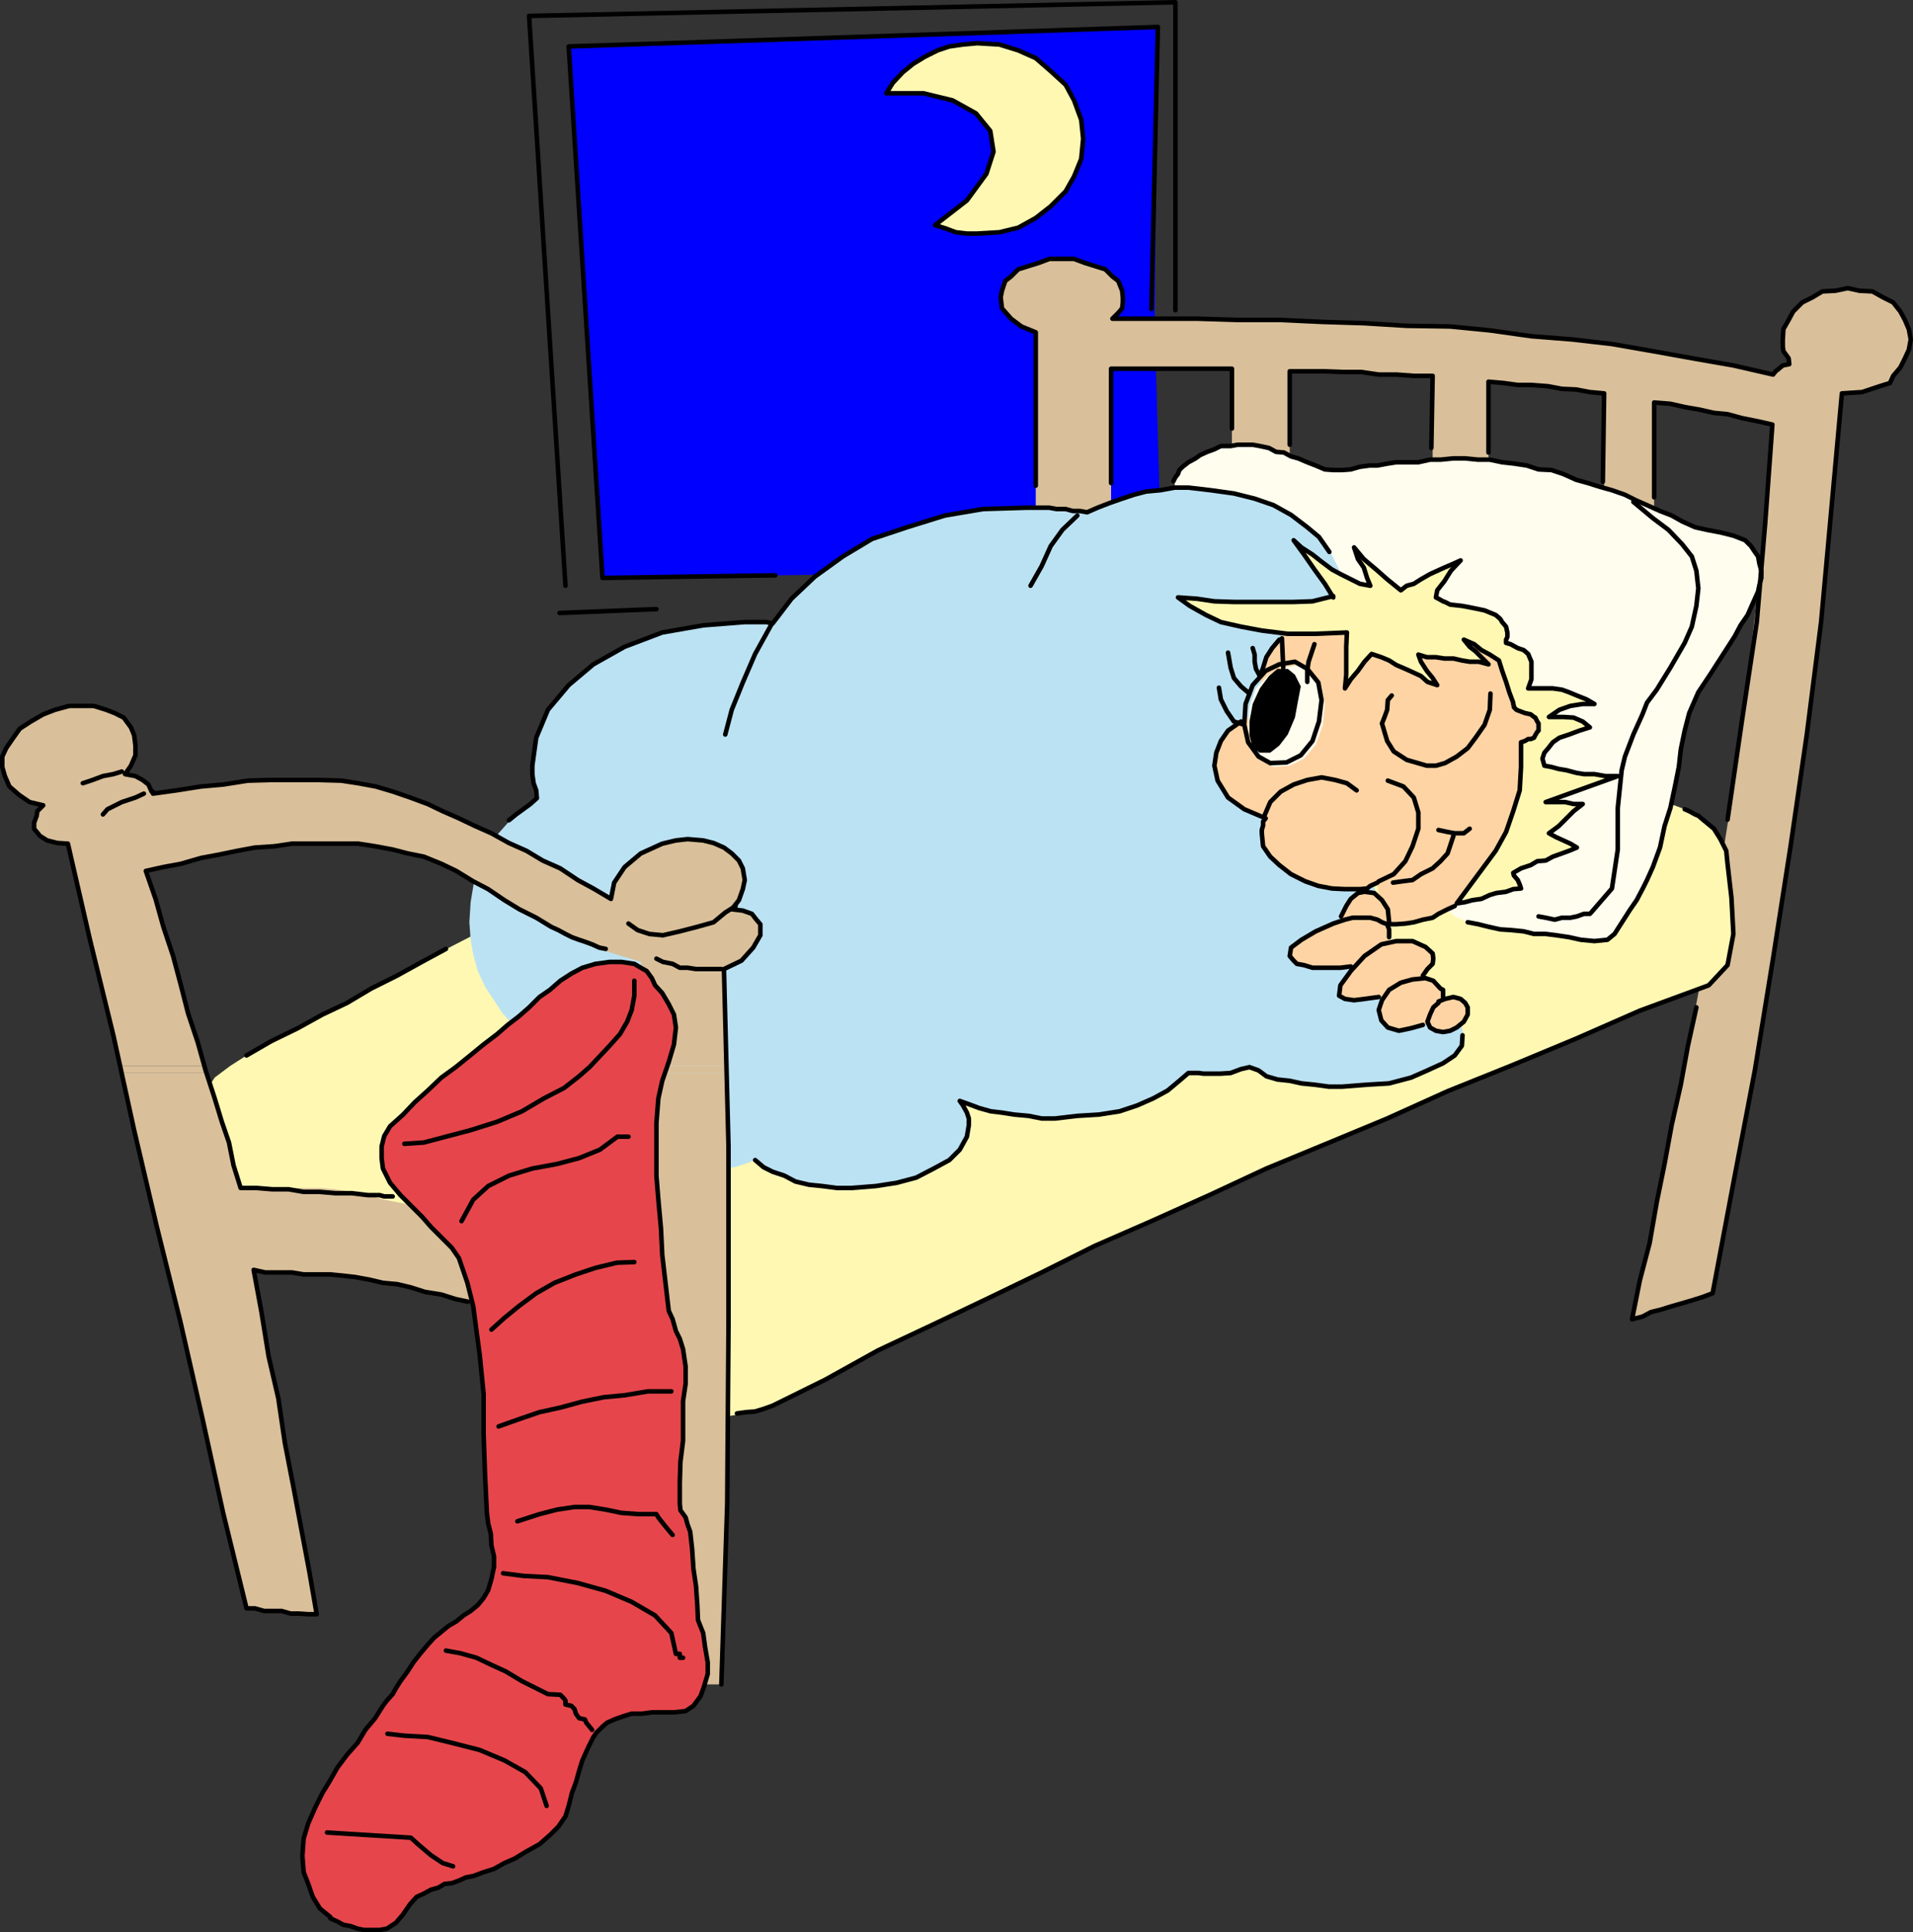
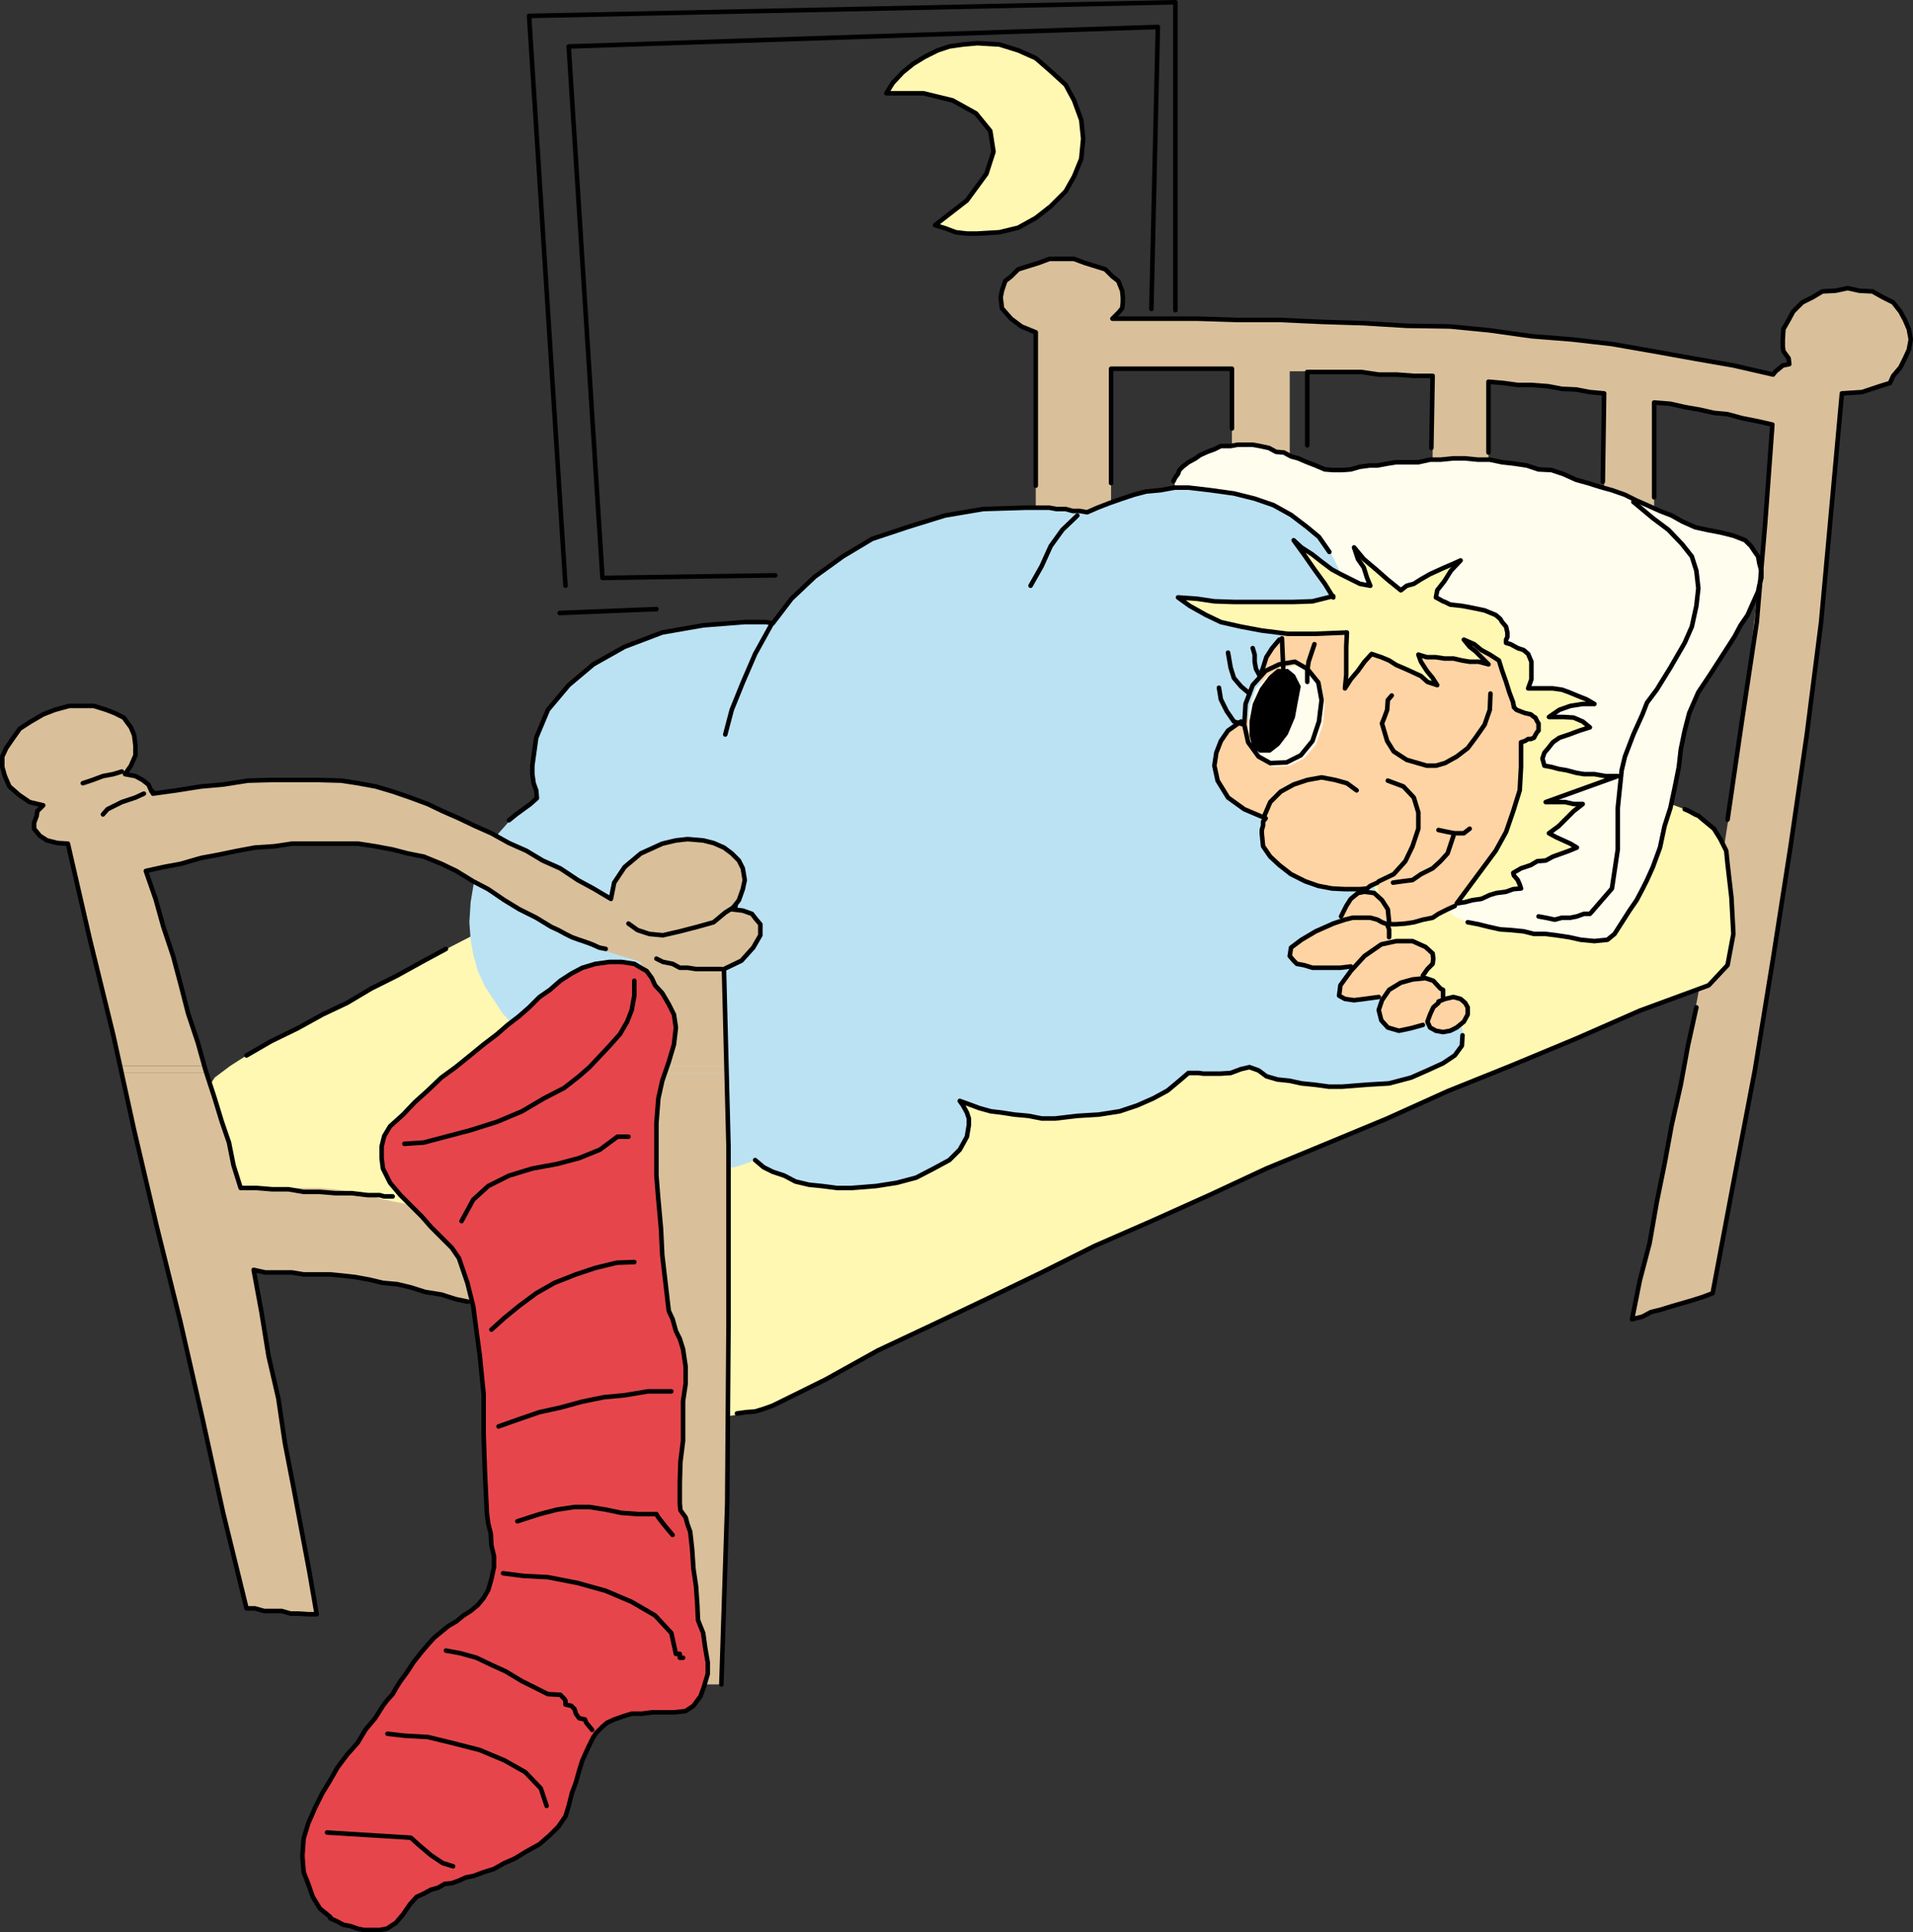
<svg xmlns="http://www.w3.org/2000/svg" xmlns:ns1="http://sodipodi.sourceforge.net/DTD/sodipodi-0.dtd" xmlns:ns2="http://www.inkscape.org/namespaces/inkscape" version="1.0" width="125.918mm" height="127.143mm" id="svg69" ns1:docname="Anticipating Santa 1.wmf">
  <rect width="100%" height="100%" fill="#333333" stroke="none" />
  <ns1:namedview id="namedview69" pagecolor="#ffffff" bordercolor="#000000" borderopacity="0.25" ns2:showpageshadow="2" ns2:pageopacity="0.0" ns2:pagecheckerboard="0" ns2:deskcolor="#d1d1d1" ns2:document-units="mm" />
  <defs id="defs1">
    <pattern id="WMFhbasepattern" patternUnits="userSpaceOnUse" width="6" height="6" x="0" y="0" />
  </defs>
-   <path style="fill:#0000ff;fill-opacity:1;fill-rule:evenodd;stroke:none" d="m 149.561,143.726 -8.08,-132.173 146.571,-4.847 -0.808,73.681 1.778,61.239 -139.137,2.101 v 0 z" id="path1" />
  <path style="fill:#d9c09a;fill-opacity:1;fill-rule:evenodd;stroke:none" d="m 458.216,97.837 -2.586,28.438 -2.586,28.438 -3.555,27.954 -4.04,27.792 -4.363,27.954 -4.525,27.792 -5.333,27.954 -5.171,27.469 -2.586,0.969 -2.586,0.808 -2.747,0.808 -2.262,0.646 -2.586,0.808 -2.586,0.646 -2.101,1.131 -2.586,0.646 6.141,-27.307 5.494,-27.954 5.171,-27.469 5.01,-27.954 4.363,-27.792 3.394,-27.954 3.232,-28.115 2.101,-27.954 -3.555,-0.808 -4.04,-0.808 -3.555,-0.969 -3.394,-0.323 -3.555,-0.808 -3.717,-0.646 -3.555,-0.808 -4.04,-0.323 v 35.225 H 399.071 V 97.837 l -3.555,-0.323 -3.394,-0.646 -3.555,-0.162 -3.394,-0.646 -4.202,-0.323 h -3.394 l -3.555,-0.485 -3.717,-0.323 V 124.498 H 356.408 V 93.475 h -4.686 l -4.363,-0.323 h -4.363 l -4.363,-0.646 h -4.686 l -4.363,-0.162 h -4.363 -4.363 V 117.55 H 306.474 V 91.697 h -3.878 -3.394 -4.202 -3.394 -3.717 -4.202 -3.394 -3.878 V 127.407 H 257.671 V 82.649 l -3.555,-1.454 -2.586,-1.939 -2.262,-2.585 -0.323,-2.747 0.323,-1.616 0.808,-2.424 1.454,-1.131 1.778,-1.777 2.586,-0.808 2.586,-0.808 2.586,-0.969 h 3.232 2.909 l 2.586,0.969 2.586,0.808 2.586,0.808 1.778,1.777 1.454,1.131 0.97,2.424 0.162,1.616 v 1.293 l -0.162,1.454 -0.97,1.131 -1.454,1.454 h 10.504 10.504 l 10.342,0.323 h 10.504 l 10.504,0.485 10.342,0.323 10.504,0.646 10.827,0.162 9.858,0.969 10.342,1.454 10.181,0.808 9.858,1.131 10.181,1.777 9.858,1.777 10.181,1.777 9.858,2.262 0.646,-0.808 0.808,-0.646 0.97,-0.808 1.616,-0.323 -0.162,-1.454 -1.293,-1.777 -0.162,-1.131 V 84.426 l 0.162,-2.585 1.293,-2.262 1.131,-2.101 2.262,-2.262 2.586,-1.293 2.424,-1.454 3.232,-0.162 3.07,-0.646 2.909,0.646 3.232,0.162 2.586,1.454 2.586,1.293 1.778,2.262 1.131,2.101 0.97,2.262 0.485,2.585 -0.485,2.585 -0.97,2.101 -1.131,2.262 -1.778,2.101 -0.808,1.777 -2.586,0.808 -4.363,1.454 z" id="path2" />
  <path style="fill:#fff8b3;fill-opacity:1;fill-rule:evenodd;stroke:none" d="m 174.609,350.712 2.262,1.131 h 2.424 l 1.939,0.323 2.262,-0.323 2.101,-0.646 2.262,-0.162 2.101,-0.646 2.262,-0.808 13.09,-6.463 13.09,-7.271 13.413,-6.302 13.574,-6.463 13.736,-6.625 13.251,-6.625 14.059,-6.14 14.382,-6.463 14.221,-6.625 14.867,-6.14 15.19,-6.302 15.029,-6.786 15.675,-6.302 16.322,-6.786 15.837,-6.948 17.13,-6.302 4.686,-5.009 1.454,-7.756 -0.485,-9.049 -0.97,-8.402 -0.323,-3.232 -1.454,-2.908 -1.616,-2.585 -2.747,-2.262 -1.939,-1.293 -2.586,-1.293 -2.586,-0.969 -2.747,-0.808 -2.586,-0.323 -2.586,-0.808 -2.586,-0.646 -2.586,-0.323 -8.403,-1.777 -7.918,-1.616 -8.08,-1.454 -8.403,-1.777 -8.242,-1.777 -7.757,-1.131 -8.403,-1.777 -8.403,-1.777 -7.918,-1.454 -8.08,-1.131 -8.403,-1.777 -8.242,-1.454 -7.757,-1.131 -8.403,-1.454 -8.242,-0.808 -8.403,-1.131 -2.909,-0.646 h -3.07 -3.555 l -3.232,0.646 -2.909,0.162 -3.394,0.969 -3.232,0.808 -2.909,0.969 -13.09,4.363 -12.12,4.847 -12.766,4.686 -12.282,4.847 -11.635,4.686 -11.797,5.171 -11.958,5.332 -11.312,5.817 -11.312,5.171 -11.312,5.494 -10.827,5.817 -11.312,5.817 -10.989,6.14 -10.989,5.494 -11.15,6.14 -10.989,5.817 -4.04,2.585 -3.878,2.908 -2.586,4.04 -1.616,4.686 v 4.847 l 1.616,4.686 2.101,5.009 2.262,4.201 1.131,2.908 1.778,3.555 2.424,2.585 2.586,1.777 8.08,2.908 8.403,2.262 8.726,1.777 8.726,2.101 8.726,1.616 8.403,1.454 8.08,2.908 8.403,2.424 5.656,2.585 5.818,3.555 5.494,3.716 5.171,3.716 5.171,4.04 5.333,3.555 5.818,3.555 5.818,2.585 v 0 z" id="path3" />
  <path style="fill:#fff8b3;fill-opacity:1;fill-rule:evenodd;stroke:none" d="m 220.503,23.187 1.616,-2.585 2.424,-2.585 2.586,-2.101 2.909,-1.777 3.232,-1.616 2.909,-0.969 3.394,-0.485 3.555,-0.323 5.494,0.323 4.686,1.454 4.363,1.939 3.717,3.232 3.717,3.393 2.101,3.878 1.778,4.847 0.485,4.686 -0.485,5.009 -1.778,4.363 -2.101,3.716 -3.717,3.716 -3.717,2.908 -4.363,2.424 -4.686,1.131 -5.494,0.323 h -2.586 l -2.747,-0.323 -2.586,-0.969 -2.586,-0.808 7.918,-6.14 4.848,-6.625 1.778,-5.494 -0.808,-5.171 -3.555,-4.363 -5.818,-3.232 -7.272,-1.777 z" id="path4" />
  <path style="fill:#fffdee;fill-opacity:1;fill-rule:evenodd;stroke:none" d="m 291.93,124.014 0.323,-2.101 v -2.262 l 0.808,-1.777 1.131,-1.777 1.454,-1.131 1.778,-0.969 1.131,-0.808 1.778,-0.808 1.778,-0.646 1.616,-0.808 h 2.424 l 1.778,-0.323 h 1.616 2.101 l 1.778,0.323 2.262,0.485 1.778,0.969 1.939,0.162 1.778,0.969 1.778,0.485 2.262,0.969 2.101,0.808 2.262,0.969 2.101,0.162 h 2.262 l 2.101,-0.162 2.262,-0.646 2.424,-0.323 h 1.939 l 2.586,-0.485 2.101,-0.323 h 2.262 3.232 l 2.909,-0.646 h 2.586 l 3.232,-0.323 h 2.909 l 3.232,0.323 h 2.909 l 3.07,0.646 2.909,0.323 3.232,0.485 2.909,0.969 3.232,0.162 2.909,0.969 3.232,1.454 2.909,0.808 3.07,0.969 2.909,0.808 3.232,1.131 2.909,1.454 2.586,1.131 3.232,1.454 2.909,1.131 2.586,1.454 3.232,1.454 2.909,0.646 3.394,0.646 3.232,0.808 2.909,1.131 1.454,1.454 0.97,1.454 0.808,1.131 0.323,1.777 0.485,1.777 v 1.777 l -0.485,1.777 -0.323,1.616 -1.454,3.232 -1.131,2.585 -1.778,2.585 -1.454,2.747 -2.909,4.524 -3.232,5.009 -2.909,4.363 -2.262,5.171 -1.131,4.363 -0.97,4.686 -0.485,4.363 -0.97,4.847 -1.131,5.332 -1.454,4.524 -1.131,5.332 -1.778,4.847 -1.454,3.232 -1.131,2.262 -1.454,2.747 -1.778,2.585 -1.131,1.777 -1.454,2.262 -1.131,1.777 -1.778,1.454 -3.232,0.323 -3.394,-0.323 -2.909,-0.646 -3.232,-0.485 -2.586,-0.323 h -2.909 l -2.586,-0.646 -3.232,-0.323 -2.586,-0.162 -2.909,-0.646 -2.586,-0.646 -2.586,-0.485 -3.232,-1.454 -2.586,-2.424 -2.909,-1.939 -2.909,-2.424 -2.909,-1.616 -3.232,-2.101 -3.555,-1.777 -2.909,-2.262 -3.07,-1.777 -3.232,-1.939 -3.232,-1.777 -3.232,-2.424 -1.939,-1.131 -2.424,-1.454 -2.586,-0.808 -1.939,-1.131 -1.778,-1.454 -2.424,-1.777 -1.131,-1.131 -1.454,-2.424 -3.394,-8.079 -2.909,-8.725 -3.232,-8.725 -2.101,-8.725 -2.262,-9.21 -2.101,-8.725 -2.262,-9.049 -1.939,-8.887 v 0 z" id="path5" />
  <path style="fill:#bbe2f3;fill-opacity:1;fill-rule:evenodd;stroke:none" d="m 192.061,155.037 4.848,-6.14 5.818,-5.494 6.949,-5.009 7.272,-4.363 8.726,-2.908 9.373,-2.908 9.534,-1.616 10.504,-0.323 h 1.939 2.101 1.939 l 1.778,0.323 h 2.262 l 1.778,0.485 h 1.778 l 1.778,0.323 2.586,-1.131 2.909,-1.131 3.232,-1.131 2.909,-0.969 3.07,-0.808 3.555,-0.323 3.555,-0.646 h 3.394 l 7.918,0.646 6.949,1.777 6.302,1.939 5.818,3.232 4.686,4.04 3.394,3.878 2.424,4.847 0.808,5.171 -0.808,5.009 -2.424,4.363 -3.394,4.686 -4.686,3.716 0.97,2.585 0.162,2.585 0.646,2.747 v 2.585 l -0.646,6.14 -1.131,5.655 -2.586,5.655 -3.232,5.171 5.818,2.262 4.686,2.585 4.848,2.908 3.878,4.201 3.232,4.363 1.939,4.847 1.778,5.009 0.646,5.494 -0.646,4.363 -0.646,3.716 -1.454,4.04 -2.262,3.878 5.171,0.485 5.01,0.969 4.363,1.131 3.394,1.454 2.909,1.939 2.909,1.777 1.293,2.424 0.485,1.939 -0.485,2.585 -1.778,2.424 -2.909,1.939 -3.878,1.777 -4.04,1.777 -5.494,1.454 -5.494,0.323 -6.141,0.485 h -3.394 l -3.555,-0.485 -3.232,-0.323 -2.909,-0.646 -3.07,-0.323 -2.747,-0.808 -1.939,-1.454 -2.262,-0.808 -2.101,0.485 -2.586,0.969 -2.586,0.162 h -2.747 -1.454 l -1.131,-0.162 h -1.454 -1.131 l -2.262,1.939 -2.909,2.424 -3.555,1.939 -4.04,1.777 -4.363,1.454 -5.171,0.808 -5.333,0.323 -5.494,0.646 h -3.394 l -3.232,-0.646 -3.555,-0.323 -3.07,-0.485 -2.747,-0.323 -2.909,-0.808 -2.586,-0.969 -2.262,-0.808 0.808,1.131 0.97,1.777 0.485,1.454 v 1.616 l -0.485,2.908 -1.778,3.232 -2.586,2.585 -3.878,2.101 -4.363,2.262 -4.848,1.293 -5.171,0.808 -6.141,0.485 h -3.555 l -3.717,-0.485 -3.232,-0.323 -3.394,-0.808 -2.747,-1.454 -2.909,-0.969 -2.262,-1.131 -2.101,-1.777 -2.586,0.969 -2.586,0.808 -2.586,0.323 -3.232,0.808 -3.232,0.646 h -2.909 l -3.07,0.323 h -2.909 l -8.403,-0.323 -7.918,-1.454 -7.272,-2.101 -6.141,-2.585 -5.171,-3.393 -3.555,-3.555 -2.586,-4.363 -0.808,-4.363 0.323,-3.393 1.778,-3.555 2.586,-3.232 3.07,-2.585 -3.07,-2.585 -2.586,-2.908 -2.101,-3.232 -2.262,-3.393 -1.778,-3.878 -1.131,-4.04 -0.646,-3.716 -0.323,-4.363 0.323,-5.009 0.808,-4.847 1.454,-4.363 2.101,-3.878 2.586,-4.04 2.586,-2.908 3.555,-3.07 3.394,-2.747 -0.162,-1.939 -0.646,-1.777 -0.323,-2.262 v -2.101 l 0.97,-6.948 2.909,-6.948 5.171,-6.14 6.141,-5.171 7.757,-4.363 9.373,-3.555 10.181,-1.777 10.342,-0.808 h 1.778 1.778 1.778 l 1.616,0.323 v 0 z" id="path6" />
  <path style="fill:#ffd4a4;fill-opacity:1;fill-rule:evenodd;stroke:none" d="m 313.584,176.851 -0.162,-0.969 v -1.131 -1.454 -1.131 l 0.485,-5.009 1.778,-4.524 2.909,-4.201 3.555,-3.716 4.848,-2.908 5.171,-2.262 5.656,-1.454 5.979,-0.323 6.141,0.323 5.818,1.454 5.171,1.939 4.363,2.585 4.04,3.555 2.747,4.04 1.939,4.363 0.97,4.686 0.485,1.777 0.97,1.454 0.162,1.131 0.646,1.777 2.101,0.485 1.616,0.969 1.454,1.131 0.323,1.454 -0.323,1.131 -0.808,0.808 -0.808,0.969 -1.778,0.808 v 1.454 l 0.323,1.131 v 1.454 1.777 l -0.97,8.079 -1.778,7.594 -3.394,6.948 -4.363,5.817 -5.171,4.686 -6.141,3.716 -6.464,2.424 -7.272,0.808 -1.131,-10.988 -1.778,0.808 -0.808,0.646 -1.778,0.162 h -3.717 l -3.232,-0.162 -3.394,-0.646 -3.232,-1.131 -3.555,-1.777 -2.909,-2.262 -2.262,-2.101 -1.778,-2.585 -0.323,-3.232 v -0.808 l 0.323,-1.131 v -0.969 l 0.646,-0.808 -5.333,-2.262 -4.04,-2.908 -2.586,-4.201 -0.808,-3.716 0.808,-4.363 2.586,-4.04 3.555,-2.908 4.848,-2.262 v 0 z" id="path7" />
  <path style="fill:#fffdee;fill-opacity:1;fill-rule:evenodd;stroke:none" d="m 322.957,165.378 3.232,1.777 2.586,3.555 0.808,4.363 -0.485,5.171 -1.778,5.009 -2.909,3.393 -3.555,1.777 -4.04,0.323 -2.909,-1.777 -2.586,-3.555 -0.808,-4.201 0.323,-5.332 1.616,-4.686 3.232,-3.393 3.555,-1.777 z" id="path8" />
  <path style="fill:#000000;fill-opacity:1;fill-rule:evenodd;stroke:none" d="m 320.372,166.348 1.778,1.454 1.454,2.908 -0.646,3.393 -0.808,4.363 -1.778,4.201 -2.101,2.747 -2.262,1.777 h -2.586 l -1.778,-1.131 -0.808,-3.232 v -3.393 l 0.808,-4.363 1.778,-3.878 2.262,-3.07 2.101,-1.777 z" id="path9" />
  <path style="fill:#fff8b3;fill-opacity:1;fill-rule:evenodd;stroke:none" d="m 331.684,148.251 -5.171,1.293 -4.686,0.162 h -5.333 -4.848 -4.686 l -4.848,-0.162 -4.363,-0.646 -4.686,-0.323 2.909,2.101 4.04,2.262 3.717,1.777 5.01,1.131 5.171,0.969 6.464,0.808 h 6.949 l 7.757,-0.323 -0.162,3.555 v 3.393 3.555 l -0.323,3.393 1.454,-2.262 1.778,-2.101 1.616,-2.262 1.778,-1.939 2.424,0.808 1.939,0.808 1.778,1.131 2.262,0.969 1.778,0.808 2.101,0.969 1.616,1.454 2.424,0.808 -1.131,-1.777 -1.454,-1.777 -1.454,-2.262 -0.646,-1.777 2.101,0.646 h 2.262 l 2.101,0.323 h 2.262 l 2.101,0.485 1.939,0.323 h 2.262 l 2.424,0.646 -1.778,-1.777 -1.454,-1.454 -1.454,-1.131 -1.454,-1.777 2.586,1.131 1.778,1.454 2.101,1.131 2.262,1.454 0.808,2.585 0.97,2.747 0.808,2.585 0.97,2.585 v 0.323 l 0.162,0.485 v 0.323 l 0.646,0.646 0.808,0.323 1.293,0.485 1.454,0.323 0.808,0.646 0.323,0.162 0.485,0.969 0.323,0.485 v 0.969 0.808 l -0.323,0.323 -0.485,0.808 -0.323,0.646 -0.808,0.323 h -0.646 l -0.808,0.485 -0.97,0.323 v 6.14 l -0.323,5.817 -1.616,5.171 -1.778,5.171 -2.586,4.686 -3.232,4.363 -3.232,4.363 -3.232,4.363 2.101,-0.323 1.778,-0.485 2.262,-0.323 2.101,-0.969 1.616,-0.485 2.424,-0.323 1.778,-0.646 1.939,-0.162 -0.323,-0.969 -0.485,-1.131 -0.97,-1.131 -0.162,-0.646 1.939,-1.131 2.424,-0.808 1.616,-0.969 2.101,-0.162 1.778,-0.969 2.262,-0.808 1.778,-0.646 1.939,-0.808 -1.616,-0.969 -1.778,-0.808 -1.778,-0.808 -1.778,-0.969 2.424,-1.777 1.939,-1.939 1.778,-1.777 2.262,-1.777 h -2.262 l -2.101,-0.485 h -2.586 -2.262 l 17.938,-6.463 h -3.07 l -2.747,-0.485 h -2.586 l -1.939,-0.323 -2.424,-0.646 -1.939,-0.323 -1.778,-0.485 -1.778,-0.323 -0.485,-1.777 0.485,-1.454 0.97,-1.131 1.131,-1.454 1.616,-1.131 2.424,-0.808 2.586,-0.969 2.586,-0.808 -1.778,-1.454 -2.262,-0.969 -2.586,-0.162 h -3.555 l 2.586,-1.777 2.747,-0.969 3.07,-0.485 h 2.909 l -1.939,-1.131 -2.424,-0.969 -1.939,-0.808 -1.778,-0.646 -2.262,-0.323 h -2.101 -1.778 -2.262 l 0.808,-2.262 v -2.101 -2.262 l -0.808,-1.939 -1.131,-0.969 -1.454,-0.485 -1.778,-0.969 -1.131,-0.323 v -0.808 l 0.323,-0.646 v -0.808 -0.323 l -0.323,-1.454 -0.97,-1.131 -0.485,-0.808 -1.131,-0.969 -2.747,-1.131 -3.07,-0.646 -2.586,-0.485 -2.909,-0.323 -1.293,-0.646 -0.485,-0.162 -1.131,-0.646 -0.646,-0.323 0.323,-1.777 1.778,-2.262 1.616,-2.585 2.424,-2.585 -1.778,0.808 -2.262,0.969 -1.778,0.808 -1.778,0.808 -2.262,1.293 -1.778,1.131 -1.778,0.485 -1.454,1.131 -3.394,-2.747 -2.747,-2.424 -3.07,-2.585 -2.424,-2.908 0.97,2.908 1.454,2.101 0.808,2.585 0.808,1.939 -2.586,-0.485 -2.262,-1.131 -2.586,-1.293 -2.101,-1.131 -2.586,-1.939 -2.262,-1.777 -2.747,-1.777 -1.939,-1.777 2.586,3.555 2.586,3.716 2.586,3.555 2.101,3.393 v 0 z" id="path10" />
  <path style="fill:#ffd4a4;fill-opacity:1;fill-rule:evenodd;stroke:none" d="m 345.581,229.849 v 0.646 0.646 l 0.646,0.485 v 0.969 l -0.646,1.131 -0.323,0.485 3.555,-0.162 3.394,0.162 2.747,1.454 1.454,1.454 0.162,1.293 -0.162,1.293 -1.454,1.777 -1.778,1.777 h 1.778 l 1.616,0.323 0.97,0.808 0.808,1.454 0.646,0.323 v 0.808 0.646 0.808 l 1.778,-0.485 h 1.616 l 1.293,0.485 0.808,0.969 0.646,1.131 v 1.777 l -0.97,1.777 -1.778,1.454 -1.616,0.808 -1.778,0.323 -1.778,-0.323 -1.454,-0.808 -0.646,-0.646 v -0.323 -0.485 -0.323 l -0.162,0.323 -0.323,0.485 -0.646,0.323 -2.909,0.808 -3.07,0.646 -2.747,-0.808 -1.616,-1.777 -0.646,-1.454 v -1.777 l 0.808,-1.131 1.293,-1.777 -4.202,0.808 -3.394,0.323 -2.909,-0.323 -1.454,-0.808 v -1.454 l 0.808,-1.777 1.131,-1.777 1.778,-1.939 h -0.323 -0.485 -2.586 -2.747 -1.939 -2.262 l -2.101,-0.646 -1.778,-0.323 -0.808,-0.808 -0.97,-1.131 0.323,-2.101 2.586,-1.939 3.555,-2.101 4.363,-1.939 h 0.485 l 0.323,-0.323 h 0.646 0.323 l 0.485,-3.232 1.131,-2.262 1.778,-1.777 2.586,-0.323 2.424,0.323 1.939,1.777 1.454,2.262 0.323,3.232 v 0.323 z" id="path11" />
  <path style="fill:#d9c09a;fill-opacity:1;fill-rule:evenodd;stroke:none" d="m 29.654,264.751 -1.454,-7.271 -5.818,-23.752 -5.494,-23.914 -2.586,-0.162 -2.586,-0.646 -1.778,-1.131 -1.454,-1.777 v -1.454 l 0.646,-1.777 0.162,-1.131 1.454,-1.454 -3.394,-0.808 -2.586,-1.777 -2.424,-2.101 -1.131,-2.585 -0.646,-2.262 v -2.585 l 0.97,-2.101 1.778,-2.585 1.616,-2.262 2.747,-1.777 3.07,-1.777 2.909,-1.131 3.555,-0.969 h 3.232 2.909 l 3.07,0.969 2.101,0.808 2.262,1.131 1.778,2.424 0.808,1.939 0.323,2.585 v 2.424 l -1.131,2.585 -1.454,2.101 2.586,0.485 1.778,0.969 1.454,1.131 0.808,1.777 h 0.323 v 0.485 l 5.818,-0.808 6.141,-0.969 5.494,-0.485 6.141,-0.969 5.818,-0.162 h 5.494 6.141 l 5.818,0.162 4.202,0.646 4.363,0.808 4.363,1.293 4.202,1.454 4.363,1.616 3.717,1.777 4.04,1.777 3.717,1.777 4.363,1.939 4.363,2.424 4.363,1.939 4.04,2.424 4.363,1.939 4.363,2.908 3.878,2.101 4.363,2.585 0.808,-4.04 2.586,-3.878 4.04,-3.393 5.333,-2.424 3.394,-0.808 2.909,-0.323 3.878,0.323 2.586,0.646 2.586,1.131 1.939,1.454 1.778,1.777 0.97,1.939 0.485,2.908 -0.485,2.262 -0.97,2.747 -1.778,2.262 2.747,0.323 2.262,0.808 1.131,1.454 0.97,1.131 v 2.747 l -1.778,3.07 -2.909,3.232 -4.363,2.101 0.808,24.076 h -20.038 v -3.555 l -1.454,-22.298 -2.586,-0.808 -3.232,-0.969 -2.586,-0.808 -2.909,-1.131 -2.586,-1.293 -3.232,-1.131 -2.586,-1.454 -2.586,-1.131 -3.717,-2.262 -4.202,-2.101 -3.717,-2.262 -4.04,-2.747 -3.717,-1.939 -4.202,-2.585 -3.717,-1.777 -4.363,-1.777 -4.04,-0.808 -3.717,-0.969 -4.363,-0.808 -4.202,-0.646 h -4.202 -3.878 -4.363 -4.04 l -4.363,0.646 -4.848,0.323 -4.363,0.808 -4.686,0.969 -4.363,0.808 -5.01,1.454 -4.363,0.808 -4.363,0.969 2.424,6.948 1.939,6.948 2.424,7.271 1.939,7.271 1.778,6.948 2.424,7.271 1.616,5.817 H 29.977 v 0 z" id="path12" />
  <path style="fill:#d9c09a;fill-opacity:1;fill-rule:evenodd;stroke:none" d="m 30.3,266.528 -0.323,-1.454 h 20.846 l 0.323,1.131 v 0.646 H 30.3 v 0 z" id="path13" />
  <path style="fill:#d9c09a;fill-opacity:1;fill-rule:evenodd;stroke:none" d="m 160.711,266.528 0.162,-1.454 H 180.911 v 1.777 h -20.038 v 0 z" id="path14" />
  <path style="fill:#d9c09a;fill-opacity:1;fill-rule:evenodd;stroke:none" d="m 30.3,266.528 3.07,14.542 5.656,24.076 5.818,23.429 5.494,24.076 5.171,23.591 5.818,23.752 h 2.101 l 2.262,0.646 h 2.101 2.262 l 2.262,0.646 h 2.101 l 2.262,0.162 h 2.101 l -1.778,-10.341 -2.101,-11.149 -1.939,-10.341 -2.101,-10.826 -1.616,-10.988 -2.424,-10.503 -1.778,-10.988 -1.939,-10.503 2.909,0.646 h 3.232 3.394 l 2.909,0.485 h 3.232 3.394 l 3.232,0.323 2.909,0.323 3.555,0.646 3.394,0.808 3.555,0.323 3.394,0.808 3.555,1.131 4.04,0.646 3.555,1.131 3.394,0.646 5.494,1.939 5.818,1.777 5.494,1.777 5.818,2.101 5.494,2.262 5.818,1.777 5.656,1.939 5.818,2.424 -0.646,20.036 -0.646,19.39 -1.131,20.036 -0.808,19.713 h 2.586 2.909 2.586 2.262 2.424 2.586 2.586 2.586 l 1.454,-44.92 0.323,-44.435 v -44.435 l -0.323,-18.259 h -20.038 l 0.646,15.835 1.131,20.036 v 17.128 l -4.686,-1.454 -4.525,-1.454 -4.363,-1.454 -4.363,-1.616 -4.363,-1.454 -4.363,-1.777 -4.363,-1.131 -4.363,-1.777 -5.01,-1.454 -4.363,-1.777 -4.363,-1.131 -4.363,-1.454 -4.202,-1.131 -4.363,-1.454 -5.01,-0.969 -4.04,-1.131 -4.04,-0.808 -4.04,-0.646 -3.878,-0.323 h -4.04 -3.717 -4.04 -3.878 -4.04 l -1.778,-5.655 -1.131,-5.655 -1.778,-5.171 -1.778,-5.817 -2.262,-6.302 H 30.3 v 0 z" id="path15" />
  <path style="fill:#e6464b;fill-opacity:1;fill-rule:evenodd;stroke:none" d="m 82.174,476.745 -2.586,-2.101 -1.778,-2.908 -1.131,-3.232 -1.131,-2.908 -0.323,-4.04 0.323,-4.363 1.131,-3.716 1.778,-4.04 1.778,-3.555 1.778,-2.908 1.939,-3.393 2.424,-3.232 2.586,-2.908 1.939,-3.232 2.424,-2.908 1.939,-3.07 0.97,-1.293 1.454,-1.616 0.808,-1.454 1.131,-1.777 1.778,-2.424 1.454,-2.262 1.778,-2.262 1.778,-2.101 1.616,-1.777 1.778,-1.454 1.778,-1.454 1.939,-1.131 1.778,-1.454 1.778,-1.131 1.778,-1.454 1.454,-1.777 1.131,-1.939 0.808,-2.747 0.646,-3.07 v -2.585 l -0.646,-2.747 -0.162,-2.908 -0.646,-2.585 -0.323,-2.585 -0.485,-10.18 -0.323,-9.533 v -9.856 l -0.97,-9.695 -0.808,-5.979 -0.808,-6.14 -1.454,-5.817 -2.101,-6.14 -1.778,-2.585 -2.586,-2.585 -2.586,-2.585 -2.262,-2.585 -2.747,-2.747 -2.586,-2.585 -2.586,-3.07 -1.778,-3.555 -0.323,-2.585 v -2.908 l 0.646,-2.585 1.454,-2.424 3.232,-2.908 2.909,-3.07 3.232,-2.908 3.394,-3.232 3.555,-2.585 3.394,-2.747 3.555,-2.908 3.394,-2.585 2.586,-2.262 2.747,-2.101 2.586,-2.262 2.586,-2.585 2.586,-1.777 2.586,-2.262 2.747,-1.777 2.747,-1.454 3.232,-0.969 3.555,-0.485 h 2.909 l 3.232,0.485 1.616,0.969 1.454,0.808 1.293,1.777 0.808,1.777 1.778,1.939 1.616,2.747 1.293,2.585 0.485,3.232 -0.485,4.201 -1.293,4.363 -1.616,4.686 -0.97,4.363 -0.485,6.14 v 6.625 6.463 l 0.485,5.979 0.646,7.11 0.323,6.625 0.808,6.948 0.808,6.948 0.97,2.101 0.808,2.908 0.97,1.939 0.808,2.585 0.646,4.363 v 4.201 l -0.646,4.363 v 4.201 5.655 l -0.646,5.171 -0.162,5.171 v 5.332 l 0.162,1.616 1.293,1.777 0.485,1.777 0.646,1.777 0.485,4.363 0.323,4.847 0.646,4.363 0.323,4.686 0.162,3.716 1.293,3.232 0.485,3.555 0.646,3.716 v 2.908 l -0.97,3.232 -0.808,2.262 -1.778,2.424 -1.939,1.293 -2.909,0.323 h -2.909 -2.586 l -2.424,0.323 h -2.586 l -2.101,0.646 -2.262,0.808 -1.778,0.808 -1.131,0.969 -1.454,1.454 -0.808,1.131 -1.293,2.585 -1.454,3.232 -0.808,2.585 -0.808,2.908 -0.97,2.585 -0.808,3.232 -0.808,2.585 -1.778,2.585 -2.101,2.101 -2.586,2.262 -3.232,1.777 -2.909,1.777 -2.586,1.131 -2.586,1.454 -2.586,0.808 -2.586,0.969 -1.778,0.323 -1.778,0.808 -1.778,0.646 -1.778,0.162 -1.616,0.969 -1.778,0.485 -1.778,0.969 -1.778,0.808 -1.616,1.777 -1.778,2.585 -1.778,2.101 -2.262,1.454 -1.778,0.323 h -1.778 -2.101 l -1.616,-0.323 -1.778,-0.646 -1.778,-0.323 -1.454,-0.808 -1.778,-0.808 v 0 z" id="path16" />
  <path style="fill:none;stroke:#000000;stroke-width:1.131px;stroke-linecap:round;stroke-linejoin:round;stroke-miterlimit:4;stroke-dasharray:none;stroke-opacity:1" d="m 192.869,143.08 -42.986,0.646 -8.403,-132.173 146.571,-4.847 -1.616,70.126" id="path17" />
  <path style="fill:none;stroke:#000000;stroke-width:1.131px;stroke-linecap:round;stroke-linejoin:round;stroke-miterlimit:4;stroke-dasharray:none;stroke-opacity:1" d="m 429.775,203.835 3.555,-24.399 3.717,-24.722 2.101,-24.722 1.778,-24.399 -3.555,-0.808 -4.04,-0.808 -3.555,-0.969 -3.394,-0.323 -3.555,-0.808 -3.717,-0.646 -3.555,-0.808 -4.04,-0.323 v 23.591" id="path18" />
  <path style="fill:none;stroke:#000000;stroke-width:1.131px;stroke-linecap:round;stroke-linejoin:round;stroke-miterlimit:4;stroke-dasharray:none;stroke-opacity:1" d="M 257.671,120.782 V 82.649 l -3.555,-1.454 -2.586,-1.939 -2.262,-2.585 -0.323,-2.747 0.323,-1.616 0.808,-2.424 1.454,-1.131 1.778,-1.777 2.586,-0.808 2.586,-0.808 2.586,-0.969 h 3.232 2.909 l 2.586,0.969 2.586,0.808 2.586,0.808 1.778,1.777 1.454,1.131 0.97,2.424 0.162,1.616 v 1.293 l -0.162,1.454 -0.97,1.131 -1.454,1.454 h 10.504 10.504 l 10.342,0.323 h 10.504 l 10.504,0.485 10.342,0.323 10.504,0.646 10.827,0.162 9.858,0.969 10.342,1.454 10.181,0.808 9.858,1.131 10.181,1.777 9.858,1.777 10.181,1.777 9.858,2.262 0.646,-0.808 0.808,-0.646 0.97,-0.808 1.616,-0.323 -0.162,-1.454 -1.293,-1.777 -0.162,-1.131 V 84.426 l 0.162,-2.585 1.293,-2.262 1.131,-2.101 2.262,-2.262 2.586,-1.293 2.424,-1.454 3.232,-0.162 3.07,-0.646 2.909,0.646 3.232,0.162 2.586,1.454 2.586,1.293 1.778,2.262 1.131,2.101 0.97,2.262 0.485,2.585 -0.485,2.585 -0.97,2.101 -1.131,2.262 -1.778,2.101 -0.808,1.777 -2.586,0.808 -4.363,1.454 -5.01,0.323 -2.586,28.438 -2.586,28.438 -3.555,27.954 -4.04,27.792 -4.363,27.954 -4.525,27.792 -5.333,27.954 -5.171,27.469 -2.586,0.969 -2.586,0.808 -2.747,0.808 -2.262,0.646 -2.586,0.808 -2.586,0.646 -2.101,1.131 -2.586,0.646 1.939,-9.695 2.424,-9.21 1.778,-10.18 1.939,-9.533 1.778,-9.695 2.262,-10.018 1.778,-9.695 2.101,-9.533" id="path19" />
  <path style="fill:none;stroke:#000000;stroke-width:1.131px;stroke-linecap:round;stroke-linejoin:round;stroke-miterlimit:4;stroke-dasharray:none;stroke-opacity:1" d="M 306.474,106.563 V 91.697 h -3.878 -3.394 -4.202 -3.394 -3.717 -4.202 -3.394 -3.878 v 28.438" id="path20" />
-   <path style="fill:none;stroke:#000000;stroke-width:1.131px;stroke-linecap:round;stroke-linejoin:round;stroke-miterlimit:4;stroke-dasharray:none;stroke-opacity:1" d="m 356.085,111.41 0.323,-17.935 h -4.686 l -4.363,-0.323 h -4.363 l -4.363,-0.646 h -4.686 l -4.363,-0.162 h -4.363 -4.363 v 18.259" id="path21" />
+   <path style="fill:none;stroke:#000000;stroke-width:1.131px;stroke-linecap:round;stroke-linejoin:round;stroke-miterlimit:4;stroke-dasharray:none;stroke-opacity:1" d="m 356.085,111.41 0.323,-17.935 h -4.686 l -4.363,-0.323 h -4.363 l -4.363,-0.646 h -4.686 h -4.363 -4.363 v 18.259" id="path21" />
  <path style="fill:none;stroke:#000000;stroke-width:1.131px;stroke-linecap:round;stroke-linejoin:round;stroke-miterlimit:4;stroke-dasharray:none;stroke-opacity:1" d="m 398.748,119.812 0.323,-21.975 -3.555,-0.323 -3.394,-0.646 -3.555,-0.162 -3.394,-0.646 -4.202,-0.323 h -3.394 l -3.555,-0.485 -3.717,-0.323 v 17.612" id="path22" />
  <path style="fill:none;stroke:#000000;stroke-width:1.131px;stroke-linecap:round;stroke-linejoin:round;stroke-miterlimit:4;stroke-dasharray:none;stroke-opacity:1" d="m 183.335,351.52 2.262,-0.323 2.262,-0.162 2.101,-0.646 2.262,-0.808 13.09,-6.463 13.09,-7.271 13.413,-6.302 13.574,-6.463 13.736,-6.625 13.251,-6.625 14.059,-6.14 14.382,-6.463 14.221,-6.625 14.867,-6.14 15.19,-6.302 15.029,-6.786 15.675,-6.302 16.322,-6.786 15.837,-6.948 17.13,-6.302 4.686,-5.009 1.454,-7.756 -0.485,-9.049 -0.97,-8.402 -0.323,-3.232 -1.454,-2.908 -1.616,-2.585 -2.747,-2.262 -1.131,-0.969 -0.808,-0.323 -1.454,-0.808 -1.131,-0.485" id="path23" />
  <path style="fill:none;stroke:#000000;stroke-width:1.131px;stroke-linecap:round;stroke-linejoin:round;stroke-miterlimit:4;stroke-dasharray:none;stroke-opacity:1" d="m 110.938,235.989 -5.979,3.232 -6.141,3.393 -6.464,3.232 -5.979,3.555 -6.141,2.908 -6.141,3.393 -6.626,3.232 -6.141,3.555" id="path24" />
  <path style="fill:none;stroke:#000000;stroke-width:1.131px;stroke-linecap:round;stroke-linejoin:round;stroke-miterlimit:4;stroke-dasharray:none;stroke-opacity:1" d="m 150.692,235.989 -1.616,-0.323 -1.778,-0.808 -1.778,-0.646 -1.454,-0.485 -1.778,-0.646 -1.616,-0.808 -1.778,-0.969 -1.778,-0.808 -3.717,-2.262 -4.202,-2.101 -3.717,-2.262 -4.04,-2.747 -3.717,-1.939 -4.202,-2.585 -3.717,-1.777 -4.363,-1.777 -4.04,-0.808 -3.717,-0.969 -4.363,-0.808 -4.202,-0.646 h -4.202 -3.878 -4.363 -4.04 l -4.363,0.646 -4.848,0.323 -4.363,0.808 -4.686,0.969 -4.363,0.808 -5.01,1.454 -4.363,0.808 -4.363,0.969 2.424,6.948 1.939,6.948 2.424,7.271 1.939,7.271 1.778,6.948 2.424,7.271 1.939,6.948 2.262,6.948 1.778,5.817 1.778,5.171 1.131,5.655 1.778,5.655 h 4.04 l 3.878,0.323 h 4.04 l 3.717,0.646 h 4.04 l 3.878,0.323 h 4.04 l 4.04,0.485 h 1.131 1.778 l 1.131,0.323 h 2.101" id="path25" />
  <path style="fill:none;stroke:#000000;stroke-width:1.131px;stroke-linecap:round;stroke-linejoin:round;stroke-miterlimit:4;stroke-dasharray:none;stroke-opacity:1" d="m 116.433,323.728 -3.07,-0.646 -3.555,-1.131 -4.04,-0.646 -3.555,-1.131 -3.394,-0.808 -3.555,-0.323 -3.394,-0.808 -3.555,-0.646 -2.909,-0.323 -3.232,-0.323 h -3.394 -3.232 l -2.909,-0.485 h -3.394 -3.232 l -2.909,-0.646 1.939,10.503 1.778,10.988 2.424,10.503 1.616,10.988 2.101,10.826 1.939,10.341 2.101,11.149 1.778,10.341 h -2.101 l -2.262,-0.162 h -2.101 l -2.262,-0.646 h -2.262 -2.101 l -2.262,-0.646 h -2.101 l -5.818,-23.752 -5.171,-23.591 -5.494,-24.076 -5.818,-23.429 -5.656,-24.076 -5.171,-23.591 -5.818,-23.752 -5.494,-23.914 -2.586,-0.162 -2.586,-0.646 -1.778,-1.131 -1.454,-1.777 v -1.454 l 0.646,-1.777 0.162,-1.131 1.454,-1.454 -3.394,-0.808 -2.586,-1.777 -2.424,-2.101 -1.131,-2.585 -0.646,-2.262 v -2.585 l 0.97,-2.101 1.778,-2.585 1.616,-2.262 2.747,-1.777 3.07,-1.777 2.909,-1.131 3.555,-0.969 h 3.232 2.909 l 3.07,0.969 2.101,0.808 2.262,1.131 1.778,2.424 0.808,1.939 0.323,2.585 v 2.424 l -1.131,2.585 -1.454,2.101 2.586,0.485 1.778,0.969 1.454,1.131 0.808,1.777 h 0.323 v 0.485 l 5.818,-0.808 6.141,-0.969 5.494,-0.485 6.141,-0.969 5.818,-0.162 h 5.494 6.141 l 5.818,0.162 4.202,0.646 4.363,0.808 4.363,1.293 4.202,1.454 4.363,1.616 3.717,1.777 4.04,1.777 3.717,1.777 4.363,1.939 4.363,2.424 4.363,1.939 4.04,2.424 4.363,1.939 4.363,2.908 3.878,2.101 4.363,2.585 0.808,-4.04 2.586,-3.878 4.04,-3.393 5.333,-2.424 3.394,-0.808 2.909,-0.323 3.878,0.323 2.586,0.646 2.586,1.131 1.939,1.454 1.778,1.777 0.97,1.939 0.485,2.908 -0.485,2.262 -0.97,2.747 -1.778,2.262 2.747,0.323 2.262,0.808 1.131,1.454 0.97,1.131 v 2.747 l -1.778,3.07 -2.909,3.232 -4.363,2.101 1.131,44.112 v 44.435 l -0.323,44.435 -1.454,44.92" id="path26" />
  <path style="fill:none;stroke:#000000;stroke-width:1.131px;stroke-linecap:round;stroke-linejoin:round;stroke-miterlimit:4;stroke-dasharray:none;stroke-opacity:1" d="m 220.503,23.187 1.616,-2.585 2.424,-2.585 2.586,-2.101 2.909,-1.777 3.232,-1.616 2.909,-0.969 3.394,-0.485 3.555,-0.323 5.494,0.323 4.686,1.454 4.363,1.939 3.717,3.232 3.717,3.393 2.101,3.878 1.778,4.847 0.485,4.686 -0.485,5.009 -1.778,4.363 -2.101,3.716 -3.717,3.716 -3.717,2.908 -4.363,2.424 -4.686,1.131 -5.494,0.323 h -2.586 l -2.747,-0.323 -2.586,-0.969 -2.586,-0.808 7.918,-6.14 4.848,-6.625 1.778,-5.494 -0.808,-5.171 -3.555,-4.363 -5.818,-3.232 -7.272,-1.777 h -9.211" id="path27" />
  <path style="fill:none;stroke:#000000;stroke-width:1.131px;stroke-linecap:round;stroke-linejoin:round;stroke-miterlimit:4;stroke-dasharray:none;stroke-opacity:1" d="m 291.93,119.651 0.485,-0.969 0.646,-0.808 0.323,-0.969 0.808,-0.808 1.454,-1.131 1.778,-0.969 1.131,-0.808 1.778,-0.808 1.778,-0.646 1.616,-0.808 h 2.424 l 1.778,-0.323 h 1.616 2.101 l 1.778,0.323 2.262,0.485 1.778,0.969 1.939,0.162 1.778,0.969 1.778,0.485 2.262,0.969 2.101,0.808 2.262,0.969 2.101,0.162 h 2.262 l 2.101,-0.162 2.262,-0.646 2.424,-0.323 h 1.939 l 2.586,-0.485 2.101,-0.323 h 2.262 3.232 l 2.909,-0.646 h 2.586 l 3.232,-0.323 h 2.909 l 3.232,0.323 h 2.909 l 3.07,0.646 2.909,0.323 3.232,0.485 2.909,0.969 3.232,0.162 2.909,0.969 3.232,1.454 2.909,0.808 3.07,0.969 2.909,0.808 3.232,1.131 2.909,1.454 2.586,1.131 3.232,1.454 2.909,1.131 2.586,1.454 3.232,1.454 2.909,0.646 3.394,0.646 3.232,0.808 2.909,1.131 1.454,1.454 0.97,1.454 0.808,1.131 0.323,1.777 0.485,1.777 v 1.777 l -0.485,1.777 -0.323,1.616 -1.454,3.232 -1.131,2.585 -1.778,2.585 -1.454,2.747 -2.909,4.524 -3.232,5.009 -2.909,4.363 -2.262,5.171 -1.131,4.363 -0.97,4.686 -0.485,4.363 -0.97,4.847 -1.131,5.332 -1.454,4.524 -1.131,5.332 -1.778,4.847 -1.454,3.232 -1.131,2.262 -1.454,2.747 -1.778,2.585 -1.131,1.777 -1.454,2.262 -1.131,1.777 -1.778,1.454 -3.232,0.323 -3.394,-0.323 -2.909,-0.646 -3.232,-0.485 -2.586,-0.323 h -2.909 l -2.586,-0.646 -3.232,-0.323 -2.586,-0.162 -2.909,-0.646 -2.586,-0.646 -2.586,-0.485" id="path28" />
  <path style="fill:none;stroke:#000000;stroke-width:1.131px;stroke-linecap:round;stroke-linejoin:round;stroke-miterlimit:4;stroke-dasharray:none;stroke-opacity:1" d="m 126.613,203.996 1.778,-1.454 1.778,-1.293 1.778,-1.293 1.616,-1.454 -0.162,-1.939 -0.646,-1.777 -0.323,-2.262 v -2.101 l 0.97,-6.948 2.909,-6.948 5.171,-6.14 6.141,-5.171 7.757,-4.363 9.373,-3.555 10.181,-1.777 10.342,-0.808 h 1.778 1.778 1.778 l 1.616,0.323 4.686,-6.14 5.818,-5.494 6.949,-5.009 7.272,-4.363 8.726,-2.908 9.373,-2.908 9.534,-1.616 10.504,-0.323 h 1.939 2.101 1.939 l 1.778,0.323 h 2.262 l 1.778,0.485 h 1.778 l 1.778,0.323 2.586,-1.131 2.909,-1.131 3.232,-1.131 2.909,-0.969 3.07,-0.808 3.555,-0.323 3.555,-0.646 h 3.394 l 5.494,0.646 5.818,0.808 5.171,1.293 4.686,1.616 4.363,2.424 4.04,3.07 2.909,2.424 2.586,3.716" id="path29" />
  <path style="fill:none;stroke:#000000;stroke-width:1.131px;stroke-linecap:round;stroke-linejoin:round;stroke-miterlimit:4;stroke-dasharray:none;stroke-opacity:1" d="m 363.842,257.479 -0.162,2.585 -1.778,2.424 -2.909,1.939 -3.878,1.777 -4.04,1.777 -5.494,1.454 -5.494,0.323 -6.141,0.485 h -3.394 l -3.555,-0.485 -3.232,-0.323 -2.909,-0.646 -3.07,-0.323 -2.747,-0.808 -1.939,-1.454 -2.262,-0.808 -2.101,0.485 -2.586,0.969 -2.586,0.162 h -2.747 -1.454 l -1.131,-0.162 h -1.454 -1.131 l -2.262,1.939 -2.909,2.424 -3.555,1.939 -4.04,1.777 -4.363,1.454 -5.171,0.808 -5.333,0.323 -5.494,0.646 h -3.394 l -3.232,-0.646 -3.555,-0.323 -3.07,-0.485 -2.747,-0.323 -2.909,-0.808 -2.586,-0.969 -2.262,-0.808 0.808,1.131 0.97,1.777 0.485,1.454 v 1.616 l -0.485,2.908 -1.778,3.232 -2.586,2.585 -3.878,2.101 -4.363,2.262 -4.848,1.293 -5.171,0.808 -6.141,0.485 h -3.555 l -3.717,-0.485 -3.232,-0.323 -3.394,-0.808 -2.747,-1.454 -2.909,-0.969 -2.262,-1.131 -2.101,-1.777" id="path30" />
  <path style="fill:none;stroke:#000000;stroke-width:1.131px;stroke-linecap:round;stroke-linejoin:round;stroke-miterlimit:4;stroke-dasharray:none;stroke-opacity:1" d="m 313.423,168.287 0.808,-2.262 0.808,-2.585 1.454,-2.262 1.778,-2.101" id="path31" />
  <path style="fill:none;stroke:#000000;stroke-width:1.131px;stroke-linecap:round;stroke-linejoin:round;stroke-miterlimit:4;stroke-dasharray:none;stroke-opacity:1" d="m 342.672,219.508 -1.778,0.808 -0.808,0.646 -1.778,0.162 h -3.717 l -3.232,-0.162 -3.394,-0.646 -3.232,-1.131 -3.555,-1.777 -2.909,-2.262 -2.262,-2.101 -1.778,-2.585 -0.323,-3.232 v -0.808 l 0.323,-1.131 v -0.969 l 0.646,-0.808 -5.333,-2.262 -4.04,-2.908 -2.586,-4.201 -0.808,-3.716 0.485,-3.232 1.131,-2.908 1.778,-2.585 3.232,-2.262" id="path32" />
  <path style="fill:none;stroke:#000000;stroke-width:1.131px;stroke-linecap:round;stroke-linejoin:round;stroke-miterlimit:4;stroke-dasharray:none;stroke-opacity:1" d="m 361.903,225.325 -1.778,0.808 -2.262,1.131 -1.454,0.969 -2.424,0.485 -2.262,0.646 -2.101,0.323 -2.262,0.162 h -2.101" id="path33" />
  <path style="fill:none;stroke:#000000;stroke-width:1.131px;stroke-linecap:round;stroke-linejoin:round;stroke-miterlimit:4;stroke-dasharray:none;stroke-opacity:1" d="m 322.149,164.57 3.07,1.777 2.747,3.393 0.808,4.363 -0.646,5.332 -1.616,4.847 -2.909,3.555 -3.555,1.777 -4.04,0.162 -2.909,-1.616 -2.586,-3.555 -0.97,-4.363 0.323,-5.171 1.778,-4.686 3.232,-3.555 3.394,-1.616 3.878,-0.646" id="path34" />
  <path style="fill:none;stroke:#000000;stroke-width:1.131px;stroke-linecap:round;stroke-linejoin:round;stroke-miterlimit:4;stroke-dasharray:none;stroke-opacity:1" d="m 331.684,148.251 -5.171,1.293 -4.686,0.162 h -5.333 -4.848 -4.686 l -4.848,-0.162 -4.363,-0.646 -4.686,-0.323 2.909,2.101 4.04,2.262 3.717,1.777 5.01,1.131 5.171,0.969 6.464,0.808 h 6.949 l 7.757,-0.323 -0.162,3.555 v 3.393 3.555 l -0.323,3.393 1.454,-2.262 1.778,-2.101 1.616,-2.262 1.778,-1.939 2.424,0.808 1.939,0.808 1.778,1.131 2.262,0.969 1.778,0.808 2.101,0.969 1.616,1.454 2.424,0.808 -1.131,-1.777 -1.454,-1.777 -1.454,-2.262 -0.646,-1.777 2.101,0.646 h 2.262 l 2.101,0.323 h 2.262 l 2.101,0.485 1.939,0.323 h 2.262 l 2.424,0.646 -1.778,-1.777 -1.454,-1.454 -1.454,-1.131 -1.454,-1.777 2.586,1.131 1.778,1.454 2.101,1.131 2.262,1.454 0.808,2.585 0.97,2.747 0.808,2.585 0.97,2.585 v 0.323 l 0.162,0.485 v 0.323 l 0.646,0.646 0.808,0.323 1.293,0.485 1.454,0.323 0.808,0.646 0.323,0.162 0.485,0.969 0.323,0.485 v 0.969 0.808 l -0.323,0.323 -0.485,0.808 -0.323,0.646 -0.808,0.323 h -0.646 l -0.808,0.485 -0.97,0.323 v 6.14 l -0.323,5.817 -1.616,5.171 -1.778,5.171 -2.586,4.686 -3.232,4.363 -3.232,4.363 -3.232,4.363 2.101,-0.323 1.778,-0.485 2.262,-0.323 2.101,-0.969 1.616,-0.485 2.424,-0.323 1.778,-0.646 1.939,-0.162 -0.323,-0.969 -0.485,-1.131 -0.97,-1.131 -0.162,-0.646 1.939,-1.131 2.424,-0.808 1.616,-0.969 2.101,-0.162 1.778,-0.969 2.262,-0.808 1.778,-0.646 1.939,-0.808 -1.616,-0.969 -1.778,-0.808 -1.778,-0.808 -1.778,-0.969 2.424,-1.777 1.939,-1.939 1.778,-1.777 2.262,-1.777 h -2.262 l -2.101,-0.485 h -2.586 -2.262 l 17.938,-6.463 h -3.07 l -2.747,-0.485 h -2.586 l -1.939,-0.323 -2.424,-0.646 -1.939,-0.323 -1.778,-0.485 -1.778,-0.323 -0.485,-1.777 0.485,-1.454 0.97,-1.131 1.131,-1.454 1.616,-1.131 2.424,-0.808 2.586,-0.969 2.586,-0.808 -1.778,-1.454 -2.262,-0.969 -2.586,-0.162 h -3.555 l 2.586,-1.777 2.747,-0.969 3.07,-0.485 h 2.909 l -1.939,-1.131 -2.424,-0.969 -1.939,-0.808 -1.778,-0.646 -2.262,-0.323 h -2.101 -1.778 -2.262 l 0.808,-2.262 v -2.101 -2.262 l -0.808,-1.939 -1.131,-0.969 -1.454,-0.485 -1.778,-0.969 -1.131,-0.323 v -0.808 l 0.323,-0.646 v -0.808 -0.323 l -0.323,-1.454 -0.97,-1.131 -0.485,-0.808 -1.131,-0.969 -2.747,-1.131 -3.07,-0.646 -2.586,-0.485 -2.909,-0.323 -1.293,-0.646 -0.485,-0.162 -1.131,-0.646 -0.646,-0.323 0.323,-1.777 1.778,-2.262 1.616,-2.585 2.424,-2.585 -1.778,0.808 -2.262,0.969 -1.778,0.808 -1.778,0.808 -2.262,1.293 -1.778,1.131 -1.778,0.485 -1.454,1.131 -3.394,-2.747 -2.747,-2.424 -3.07,-2.585 -2.424,-2.908 0.97,2.908 1.454,2.101 0.808,2.585 0.808,1.939 -2.586,-0.485 -2.262,-1.131 -2.586,-1.293 -2.101,-1.131 -2.586,-1.939 -2.262,-1.777 -2.747,-1.777 -1.939,-1.777 2.586,3.555 2.586,3.716 2.586,3.555 2.101,3.393" id="path35" />
  <path style="fill:none;stroke:#000000;stroke-width:1.131px;stroke-linecap:round;stroke-linejoin:round;stroke-miterlimit:4;stroke-dasharray:none;stroke-opacity:1" d="m 370.791,172.488 -0.162,4.04 -1.293,3.716 -2.262,3.232 -1.939,2.585 -2.747,2.101 -2.909,1.616 -2.262,0.646 h -2.262 l -5.01,-1.454 -3.232,-2.101 -1.616,-2.585 -1.293,-4.363 0.646,-1.616 0.646,-1.777 0.162,-2.424 0.97,-1.131" id="path36" />
  <path style="fill:none;stroke:#000000;stroke-width:1.131px;stroke-linecap:round;stroke-linejoin:round;stroke-miterlimit:4;stroke-dasharray:none;stroke-opacity:1" d="m 333.623,227.91 1.293,-2.585 1.131,-1.777 1.778,-1.454 1.616,-0.323 2.424,0.323 1.939,1.777 1.454,2.262 0.323,3.232" id="path37" />
  <path style="fill:none;stroke:#000000;stroke-width:1.131px;stroke-linecap:round;stroke-linejoin:round;stroke-miterlimit:4;stroke-dasharray:none;stroke-opacity:1" d="m 336.047,240.352 -2.586,0.323 h -2.747 -1.939 -2.262 l -2.101,-0.646 -1.778,-0.323 -0.808,-0.808 -0.97,-1.131 0.323,-2.101 2.586,-1.939 3.555,-2.101 4.363,-1.939 2.909,-0.969 1.939,-0.485 h 2.101 2.262 l 1.778,0.485 1.131,0.646 1.293,0.485 0.485,1.293 v 0.162 0.323 0.646 0.323 0.485" id="path38" />
  <path style="fill:none;stroke:#000000;stroke-width:1.131px;stroke-linecap:round;stroke-linejoin:round;stroke-miterlimit:4;stroke-dasharray:none;stroke-opacity:1" d="m 342.996,247.946 -3.555,0.485 -2.586,0.323 -2.262,-0.323 -1.454,-0.808 0.323,-2.585 2.586,-3.555 3.394,-3.716 4.202,-2.908 3.717,-0.808 h 4.04 l 3.232,1.454 1.778,1.616 0.162,1.293 -0.162,1.293 -1.293,1.293 -1.131,1.616" id="path39" />
  <path style="fill:none;stroke:#000000;stroke-width:1.131px;stroke-linecap:round;stroke-linejoin:round;stroke-miterlimit:4;stroke-dasharray:none;stroke-opacity:1" d="m 353.984,254.894 -2.909,0.808 -3.07,0.646 -2.747,-0.808 -1.616,-1.777 -0.646,-2.585 0.808,-2.424 1.778,-2.585 2.909,-1.777 2.909,-0.808 3.232,-0.323 1.939,0.646 1.778,1.939 0.646,0.323 v 0.808 0.646 0.323" id="path40" />
  <path style="fill:none;stroke:#000000;stroke-width:1.131px;stroke-linecap:round;stroke-linejoin:round;stroke-miterlimit:4;stroke-dasharray:none;stroke-opacity:1" d="m 357.863,249.077 1.616,-0.646 2.101,-0.485 1.778,0.485 1.131,0.969 0.646,1.131 v 1.777 l -0.97,1.777 -1.778,1.454 -1.616,0.808 -1.778,0.323 -1.778,-0.323 -1.454,-0.808 -0.646,-1.454 0.646,-1.777 0.808,-1.777 1.293,-1.131" id="path41" />
  <path style="fill:none;stroke:#000000;stroke-width:1.131px;stroke-linecap:round;stroke-linejoin:round;stroke-miterlimit:4;stroke-dasharray:none;stroke-opacity:1" d="m 82.174,476.745 -2.586,-2.101 -1.778,-2.908 -1.131,-3.232 -1.131,-2.908 -0.323,-4.04 0.323,-4.363 1.131,-3.716 1.778,-4.04 1.778,-3.555 1.778,-2.908 1.939,-3.393 2.424,-3.232 2.586,-2.908 1.939,-3.232 2.424,-2.908 1.939,-3.07 0.97,-1.293 1.454,-1.616 0.808,-1.454 1.131,-1.777 1.778,-2.424 1.454,-2.262 1.778,-2.262 1.778,-2.101 1.616,-1.777 1.778,-1.454 1.778,-1.454 1.939,-1.131 1.778,-1.454 1.778,-1.131 1.778,-1.454 1.454,-1.777 1.131,-1.939 0.808,-2.747 0.646,-3.07 v -2.585 l -0.646,-2.747 -0.162,-2.908 -0.646,-2.585 -0.323,-2.585 -0.485,-10.18 -0.323,-9.533 v -9.856 l -0.97,-9.695 -0.808,-5.979 -0.808,-6.14 -1.454,-5.817 -2.101,-6.14 -1.778,-2.585 -2.586,-2.585 -2.586,-2.585 -2.262,-2.585 -2.747,-2.747 -2.586,-2.585 -2.586,-3.07 -1.778,-3.555 -0.323,-2.585 v -2.908 l 0.646,-2.585 1.454,-2.424 3.232,-2.908 2.909,-3.07 3.232,-2.908 3.394,-3.232 3.555,-2.585 3.394,-2.747 3.555,-2.908 3.394,-2.585 2.586,-2.262 2.747,-2.101 2.586,-2.262 2.586,-2.585 2.586,-1.777 2.586,-2.262 2.747,-1.777 2.747,-1.454 3.232,-0.969 3.555,-0.485 h 2.909 l 3.232,0.485 1.616,0.969 1.454,0.808 1.293,1.777 0.808,1.777 1.778,1.939 1.616,2.747 1.293,2.585 0.485,3.232 -0.485,4.201 -1.293,4.363 -1.616,4.686 -0.97,4.363 -0.485,6.14 v 6.625 6.463 l 0.485,5.979 0.646,7.11 0.323,6.625 0.808,6.948 0.808,6.948 0.97,2.101 0.808,2.908 0.97,1.939 0.808,2.585 0.646,4.363 v 4.201 l -0.646,4.363 v 4.201 5.655 l -0.646,5.171 -0.162,5.171 v 5.332 l 0.162,1.616 1.293,1.777 0.485,1.777 0.646,1.777 0.485,4.363 0.323,4.847 0.646,4.363 0.323,4.686 0.162,3.716 1.293,3.232 0.485,3.555 0.646,3.716 v 2.908 l -0.97,3.232 -0.808,2.262 -1.778,2.424 -1.939,1.293 -2.909,0.323 h -2.909 -2.586 l -2.424,0.323 h -2.586 l -2.101,0.646 -2.262,0.808 -1.778,0.808 -1.131,0.969 -1.454,1.454 -0.808,1.131 -1.293,2.585 -1.454,3.232 -0.808,2.585 -0.808,2.908 -0.97,2.585 -0.808,3.232 -0.808,2.585 -1.778,2.585 -2.101,2.101 -2.586,2.262 -3.232,1.777 -2.909,1.777 -2.586,1.131 -2.586,1.454 -2.586,0.808 -2.586,0.969 -1.778,0.323 -1.778,0.808 -1.778,0.646 -1.778,0.162 -1.616,0.969 -1.778,0.485 -1.778,0.969 -1.778,0.808 -1.616,1.777 -1.778,2.585 -1.778,2.101 -2.262,1.454 -1.778,0.323 h -1.778 -2.101 l -1.616,-0.323 -1.778,-0.646 -1.778,-0.323 -1.454,-0.808 -1.778,-0.808" id="path42" />
  <path style="fill:none;stroke:#000000;stroke-width:1.131px;stroke-linecap:round;stroke-linejoin:round;stroke-miterlimit:4;stroke-dasharray:none;stroke-opacity:1" d="M 292.415,77.155 V 0.566 L 131.623,3.959 140.673,145.665" id="path43" />
  <path style="fill:none;stroke:#000000;stroke-width:1.131px;stroke-linecap:round;stroke-linejoin:round;stroke-miterlimit:4;stroke-dasharray:none;stroke-opacity:1" d="m 139.218,152.452 24.078,-0.969" id="path44" />
  <path style="fill:none;stroke:#000000;stroke-width:1.131px;stroke-linecap:round;stroke-linejoin:round;stroke-miterlimit:4;stroke-dasharray:none;stroke-opacity:1" d="m 192.061,155.037 -4.202,7.594 -3.07,7.11 -2.747,6.786 -1.616,6.14" id="path45" />
  <path style="fill:none;stroke:#000000;stroke-width:1.131px;stroke-linecap:round;stroke-linejoin:round;stroke-miterlimit:4;stroke-dasharray:none;stroke-opacity:1" d="m 268.013,128.215 -3.717,3.555 -2.909,4.04 -2.262,5.009 -2.747,4.847" id="path46" />
  <path style="fill:none;stroke:#000000;stroke-width:1.131px;stroke-linecap:round;stroke-linejoin:round;stroke-miterlimit:4;stroke-dasharray:none;stroke-opacity:1" d="m 30.3,191.878 -2.101,0.646 -2.586,0.485 -2.586,0.969 -2.424,0.808" id="path47" />
  <path style="fill:none;stroke:#000000;stroke-width:1.131px;stroke-linecap:round;stroke-linejoin:round;stroke-miterlimit:4;stroke-dasharray:none;stroke-opacity:1" d="m 35.794,197.371 -2.101,0.969 -3.394,1.131 -3.555,1.777 -1.131,1.293" id="path48" />
  <path style="fill:none;stroke:#000000;stroke-width:1.131px;stroke-linecap:round;stroke-linejoin:round;stroke-miterlimit:4;stroke-dasharray:none;stroke-opacity:1" d="m 183.012,225.325 -2.586,1.616 -2.909,2.424 -4.04,1.131 -4.363,1.131 -4.202,0.969 -3.394,-0.323 -2.909,-0.969 -2.262,-1.616" id="path49" />
  <path style="fill:none;stroke:#000000;stroke-width:1.131px;stroke-linecap:round;stroke-linejoin:round;stroke-miterlimit:4;stroke-dasharray:none;stroke-opacity:1" d="m 179.457,240.998 h -1.939 -2.424 -1.939 l -2.101,-0.323 h -1.939 l -1.778,-0.969 -2.424,-0.485 -1.616,-0.808" id="path50" />
  <path style="fill:none;stroke:#000000;stroke-width:1.131px;stroke-linecap:round;stroke-linejoin:round;stroke-miterlimit:4;stroke-dasharray:none;stroke-opacity:1" d="m 157.802,243.907 v 3.716 l -0.646,3.555 -1.131,2.908 -1.778,3.07 -2.586,2.908 -2.424,2.585 -2.586,2.747 -2.586,2.262 -3.717,2.908 -5.01,2.585 -5.494,3.232 -6.141,2.585 -6.626,2.101 -6.141,1.616 -5.494,1.454 -4.848,0.323" id="path51" />
  <path style="fill:none;stroke:#000000;stroke-width:1.131px;stroke-linecap:round;stroke-linejoin:round;stroke-miterlimit:4;stroke-dasharray:none;stroke-opacity:1" d="m 114.817,303.692 2.909,-5.332 3.717,-3.393 5.171,-2.585 5.818,-1.777 6.141,-1.131 5.494,-1.454 5.171,-2.101 4.363,-3.232 h 2.747" id="path52" />
  <path style="fill:none;stroke:#000000;stroke-width:1.131px;stroke-linecap:round;stroke-linejoin:round;stroke-miterlimit:4;stroke-dasharray:none;stroke-opacity:1" d="m 122.25,330.676 3.232,-2.908 3.555,-2.908 4.363,-3.232 4.525,-2.585 5.333,-2.101 4.848,-1.616 5.333,-1.293 4.363,-0.162" id="path53" />
  <path style="fill:none;stroke:#000000;stroke-width:1.131px;stroke-linecap:round;stroke-linejoin:round;stroke-miterlimit:4;stroke-dasharray:none;stroke-opacity:1" d="m 124.028,354.751 5.01,-1.777 5.171,-1.777 5.171,-1.131 5.333,-1.454 5.494,-1.131 5.171,-0.485 5.818,-0.969 h 5.818" id="path54" />
  <path style="fill:none;stroke:#000000;stroke-width:1.131px;stroke-linecap:round;stroke-linejoin:round;stroke-miterlimit:4;stroke-dasharray:none;stroke-opacity:1" d="m 128.714,378.342 5.494,-1.777 4.363,-1.131 4.363,-0.646 h 3.717 l 4.04,0.646 3.878,0.808 4.363,0.323 h 4.363 l 0.485,0.808 1.131,1.454 1.454,1.777 0.97,1.131" id="path55" />
  <path style="fill:none;stroke:#000000;stroke-width:1.131px;stroke-linecap:round;stroke-linejoin:round;stroke-miterlimit:4;stroke-dasharray:none;stroke-opacity:1" d="m 125.159,391.269 5.01,0.646 6.141,0.323 7.434,1.454 6.949,1.939 6.464,2.747 5.818,3.393 4.04,4.363 1.131,5.171 h 0.97 v 0.646 0.323 h 0.808" id="path56" />
  <path style="fill:none;stroke:#000000;stroke-width:1.131px;stroke-linecap:round;stroke-linejoin:round;stroke-miterlimit:4;stroke-dasharray:none;stroke-opacity:1" d="m 110.938,410.497 3.555,0.646 4.04,1.131 3.717,1.777 3.555,1.616 4.04,2.424 3.555,1.777 2.909,1.454 3.07,0.162 0.97,0.969 0.323,0.485 v 0.969 l 1.454,0.323 0.808,0.808 0.323,1.131 0.808,1.131 1.454,0.323 0.323,0.808 0.808,0.969 0.646,0.808" id="path57" />
  <path style="fill:none;stroke:#000000;stroke-width:1.131px;stroke-linecap:round;stroke-linejoin:round;stroke-miterlimit:4;stroke-dasharray:none;stroke-opacity:1" d="m 96.394,431.179 4.202,0.485 5.818,0.323 5.979,1.454 6.949,1.777 6.141,2.585 5.171,2.908 3.878,4.04 1.454,4.363" id="path58" />
  <path style="fill:none;stroke:#000000;stroke-width:1.131px;stroke-linecap:round;stroke-linejoin:round;stroke-miterlimit:4;stroke-dasharray:none;stroke-opacity:1" d="m 81.366,455.739 20.846,1.293 1.778,1.616 3.232,2.747 2.909,1.939 2.586,0.808" id="path59" />
  <path style="fill:none;stroke:#000000;stroke-width:1.131px;stroke-linecap:round;stroke-linejoin:round;stroke-miterlimit:4;stroke-dasharray:none;stroke-opacity:1" d="m 342.996,219.185 3.717,-1.777 2.909,-3.232 1.778,-3.716 1.454,-4.363 v -4.04 l -1.131,-3.716 -2.586,-2.747 -3.878,-1.454" id="path60" />
  <path style="fill:none;stroke:#000000;stroke-width:1.131px;stroke-linecap:round;stroke-linejoin:round;stroke-miterlimit:4;stroke-dasharray:none;stroke-opacity:1" d="m 314.554,202.865 1.454,-3.393 2.586,-2.585 3.232,-1.777 3.394,-1.131 3.555,-0.646 3.394,0.646 2.909,0.808 2.424,1.777" id="path61" />
  <path style="fill:none;stroke:#000000;stroke-width:1.131px;stroke-linecap:round;stroke-linejoin:round;stroke-miterlimit:4;stroke-dasharray:none;stroke-opacity:1" d="m 346.551,219.508 2.262,-0.323 2.586,-0.323 2.101,-1.454 2.909,-1.454 1.939,-1.777 1.778,-1.939 0.808,-2.424 0.646,-1.939" id="path62" />
  <path style="fill:none;stroke:#000000;stroke-width:1.131px;stroke-linecap:round;stroke-linejoin:round;stroke-miterlimit:4;stroke-dasharray:none;stroke-opacity:1" d="m 357.863,206.42 2.262,0.485 1.778,0.323 h 2.262 l 1.454,-1.131" id="path63" />
  <path style="fill:none;stroke:#000000;stroke-width:1.131px;stroke-linecap:round;stroke-linejoin:round;stroke-miterlimit:4;stroke-dasharray:none;stroke-opacity:1" d="m 406.343,124.821 4.848,4.04 3.878,2.908 3.394,3.555 2.424,3.07 1.131,3.555 0.485,4.363 -0.485,4.363 -1.131,5.171 -1.778,4.04 -3.555,6.14 -3.394,5.494 -2.424,3.232 -1.131,2.908 -2.262,5.009 -2.101,5.494 -0.808,3.393 -0.97,9.372 v 10.341 l -1.454,9.695 -5.171,5.979 -0.323,0.323 h -1.454 l -1.778,0.646 -1.616,0.323 h -2.101 l -1.778,0.485 -2.262,-0.485 -1.778,-0.323" id="path64" />
  <path style="fill:none;stroke:#000000;stroke-width:1.131px;stroke-linecap:round;stroke-linejoin:round;stroke-miterlimit:4;stroke-dasharray:none;stroke-opacity:1" d="m 326.997,160.208 -0.808,2.424 -0.646,1.939 -0.323,2.262 v 2.101 0.646" id="path65" />
  <path style="fill:none;stroke:#000000;stroke-width:1.131px;stroke-linecap:round;stroke-linejoin:round;stroke-miterlimit:4;stroke-dasharray:none;stroke-opacity:1" d="m 318.917,158.753 0.323,7.271" id="path66" />
  <path style="fill:none;stroke:#000000;stroke-width:1.131px;stroke-linecap:round;stroke-linejoin:round;stroke-miterlimit:4;stroke-dasharray:none;stroke-opacity:1" d="m 311.645,161.177 0.485,1.616 v 1.777 l 0.323,1.777 0.97,1.777" id="path67" />
  <path style="fill:none;stroke:#000000;stroke-width:1.131px;stroke-linecap:round;stroke-linejoin:round;stroke-miterlimit:4;stroke-dasharray:none;stroke-opacity:1" d="m 305.504,162.308 0.646,3.716 0.808,2.585 1.778,2.101 2.101,1.777" id="path68" />
  <path style="fill:none;stroke:#000000;stroke-width:1.131px;stroke-linecap:round;stroke-linejoin:round;stroke-miterlimit:4;stroke-dasharray:none;stroke-opacity:1" d="m 303.242,171.034 0.485,2.908 1.454,2.908 1.778,2.585 2.586,0.808" id="path69" />
</svg>